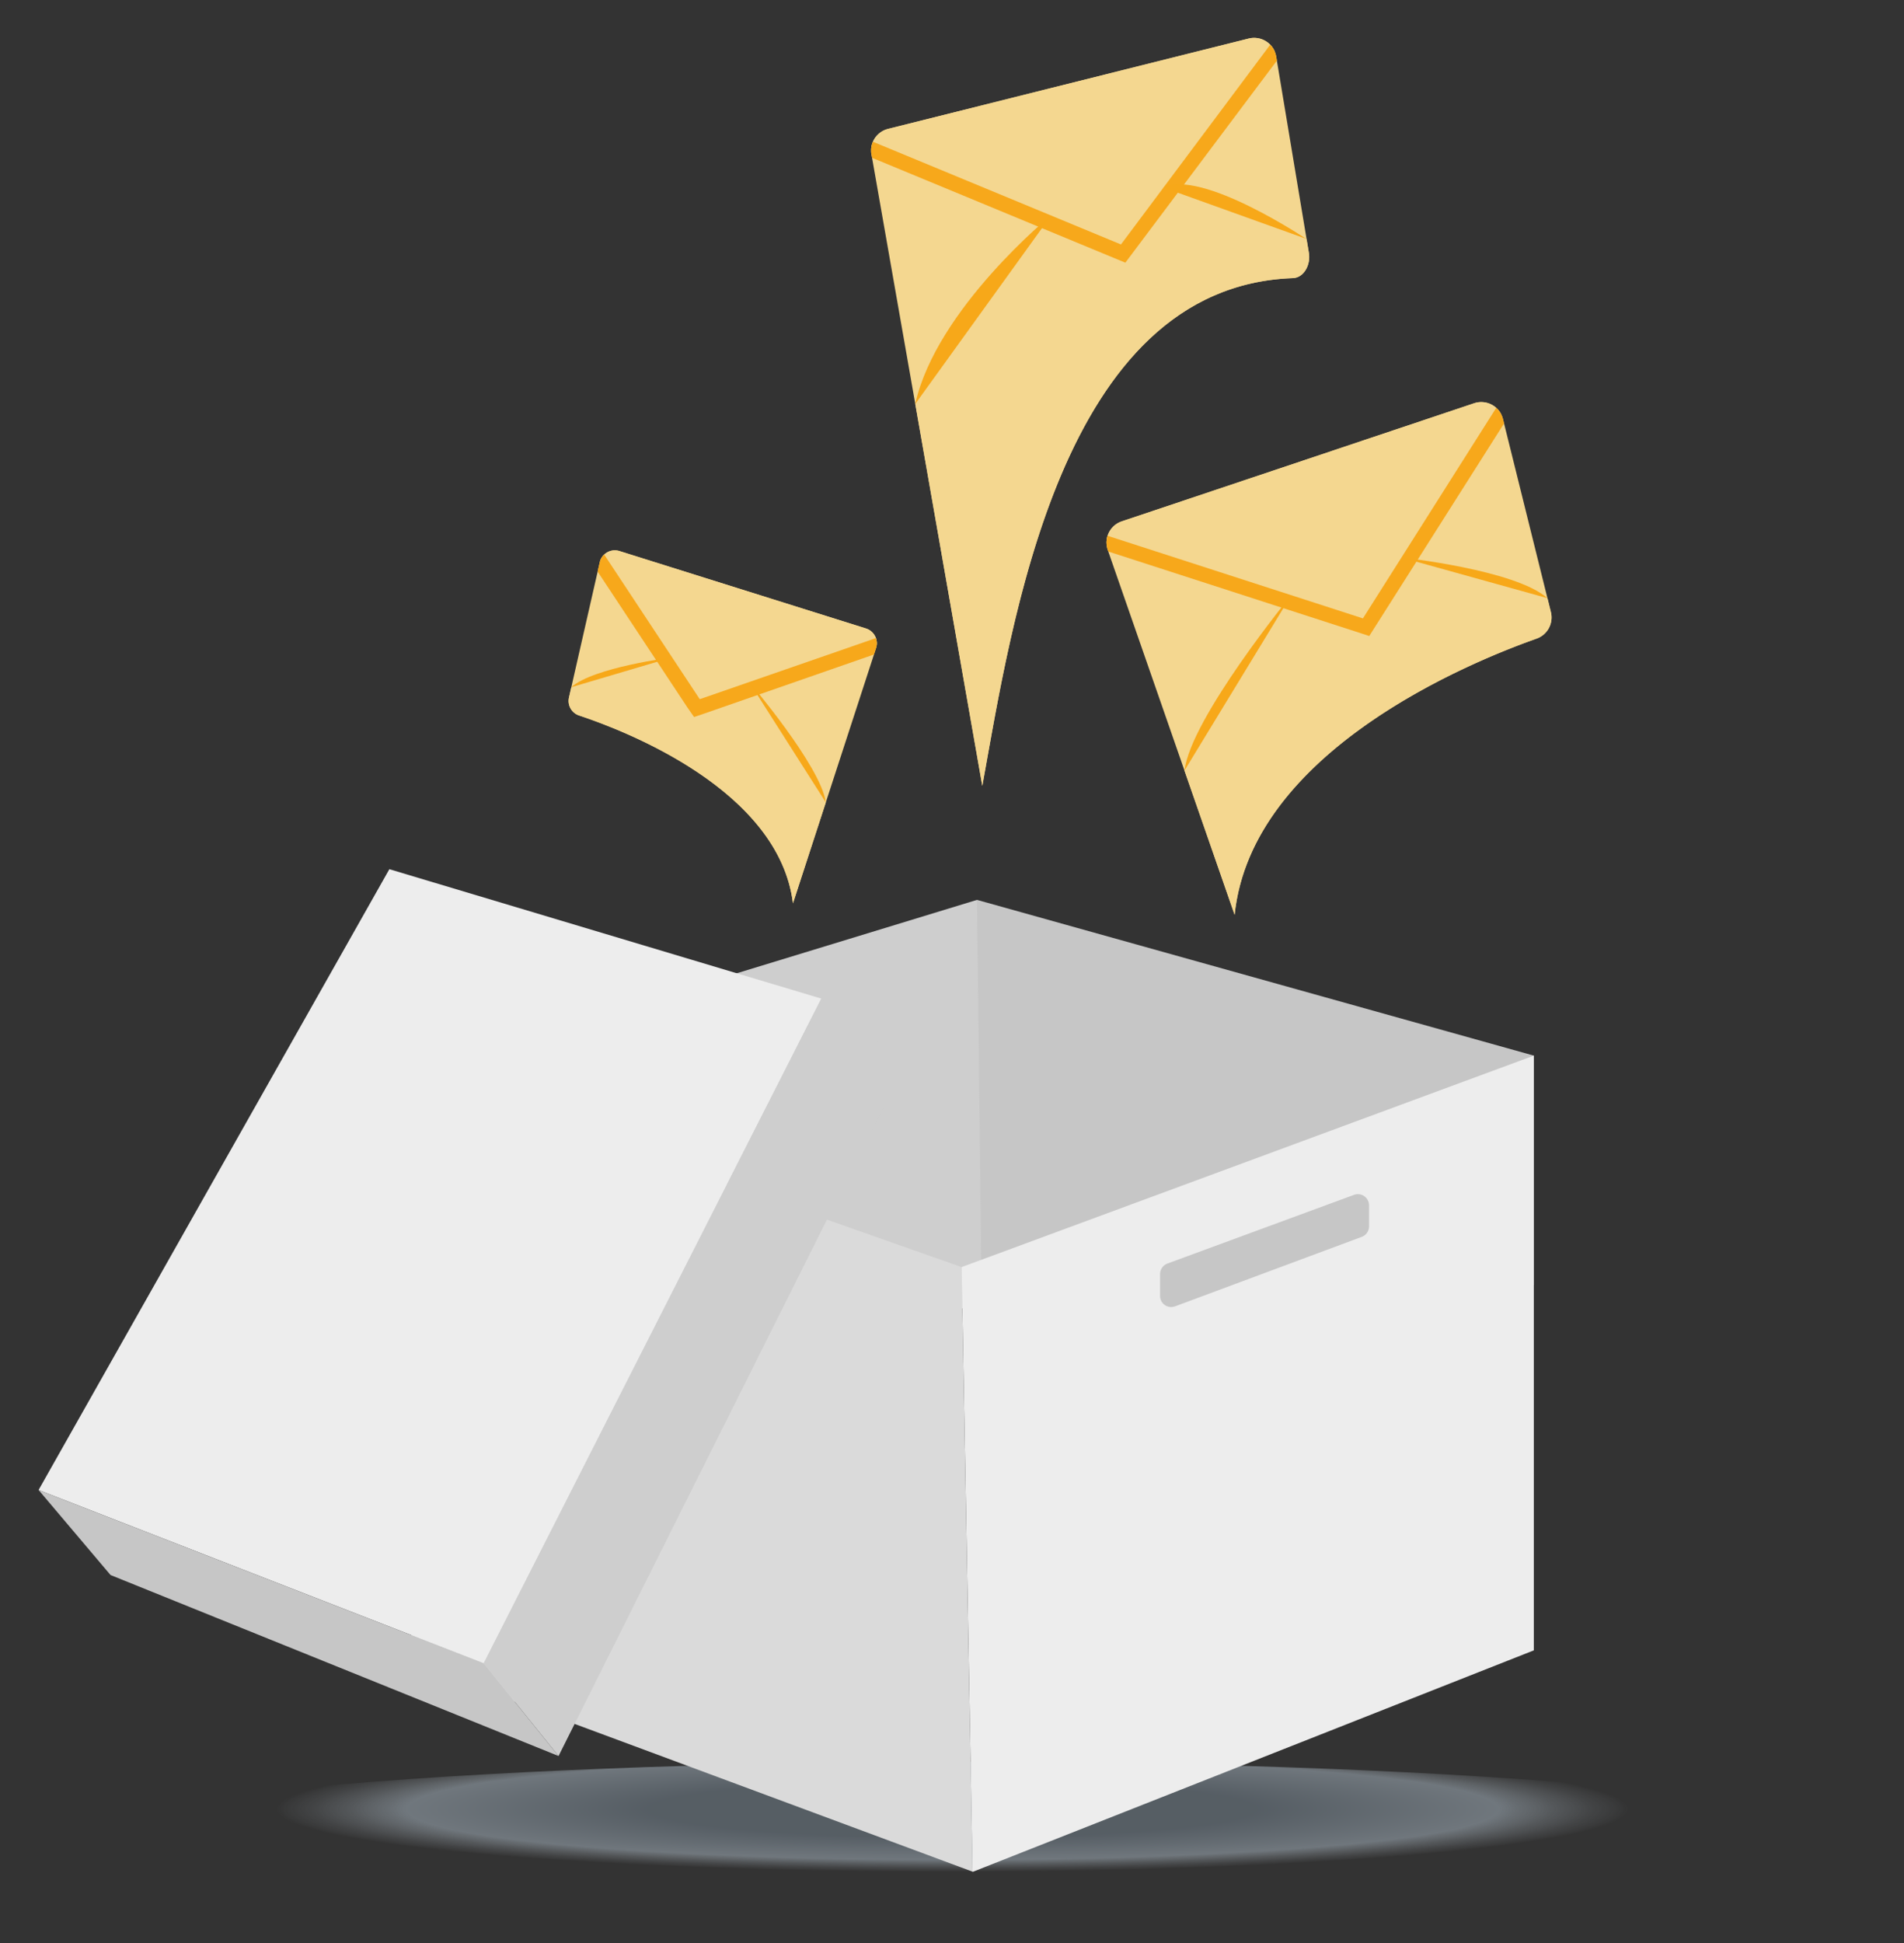
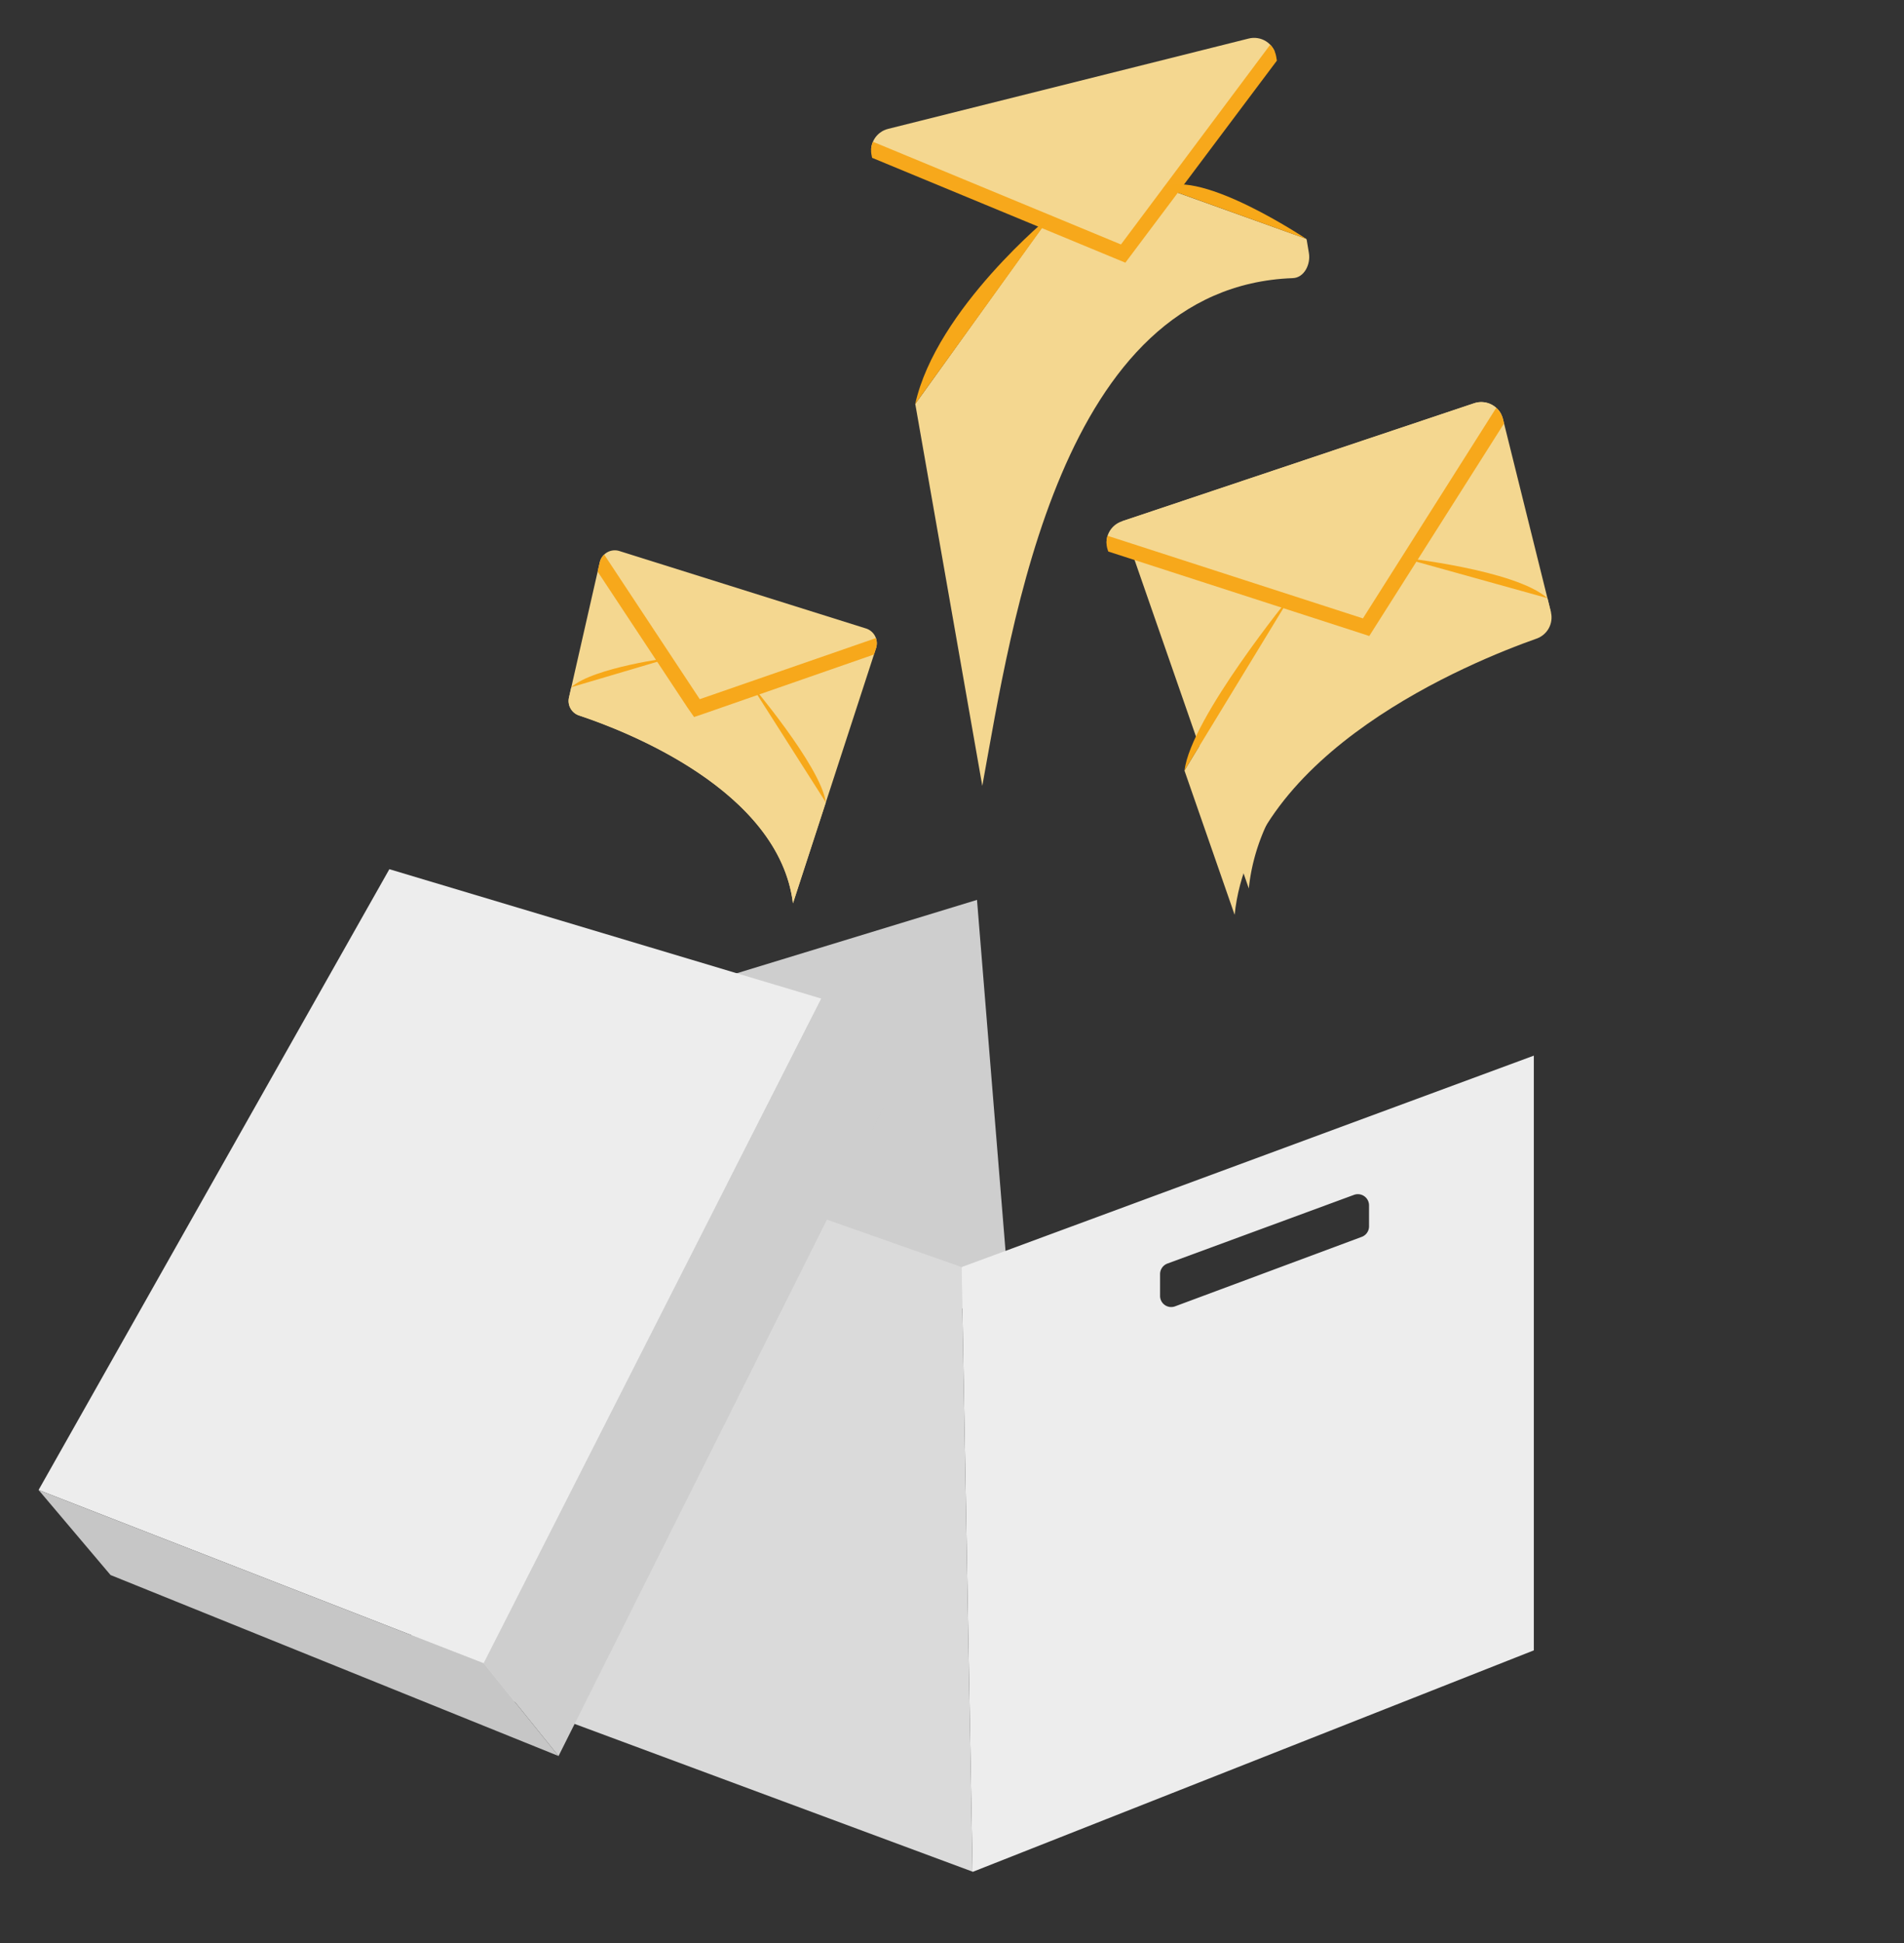
<svg xmlns="http://www.w3.org/2000/svg" viewBox="0 0 255.12 260.23">
  <rect x="0" y="0" width="255.12" height="260.23" fill="#333333" stroke="none" />
  <defs>
    <style>.cls-1{fill:#f4d790;}.cls-2{isolation:isolate;}.cls-3{fill:none;}.cls-4{opacity:0.51;mix-blend-mode:multiply;fill:url(#Sfumatura_senza_nome_4);}.cls-5{fill:#cecece;}.cls-6{fill:#c6c6c6;}.cls-7{fill:#dadada;}.cls-8{fill:#ededed;}.cls-9{clip-path:url(#clip-path);}.cls-10{fill:#f7a81b;}.cls-11{fill:#f7a819;}.cls-12{clip-path:url(#clip-path-2);}.cls-13{clip-path:url(#clip-path-3);}</style>
    <radialGradient id="Sfumatura_senza_nome_4" cx="-1117.69" cy="5136.33" r="25.02" gradientTransform="translate(5671.41 -2125.53) scale(4.96 0.46)" gradientUnits="userSpaceOnUse">
      <stop offset="0.33" stop-color="#788794" />
      <stop offset="0.59" stop-color="#aab8c4" />
      <stop offset="0.61" stop-color="#b4c2ce" stop-opacity="0.78" />
      <stop offset="0.65" stop-color="#c3d1dd" stop-opacity="0.45" />
      <stop offset="0.69" stop-color="#cfdce9" stop-opacity="0.2" />
      <stop offset="0.72" stop-color="#d5e2ef" stop-opacity="0.06" />
      <stop offset="0.73" stop-color="#d8e5f2" stop-opacity="0" />
      <stop offset="0.77" stop-color="#e6eef7" stop-opacity="0" />
      <stop offset="1" stop-color="#fff" stop-opacity="0" />
    </radialGradient>
    <clipPath id="clip-path" transform="translate(0 5.11)">
      <path class="cls-1" d="M150.32,64.71l47.22-15.82a3,3,0,0,1,3.84,2.1l6.43,25.89a3,3,0,0,1-1.9,3.53c-8.92,3.15-38.22,15.09-40.48,37l-17-48.86A3,3,0,0,1,150.32,64.71Z" />
    </clipPath>
    <clipPath id="clip-path-2" transform="translate(0 5.11)">
      <path class="cls-1" d="M119,12.15,167.28.06A3,3,0,0,1,171,2.46l4.38,26.31c.26,1.52-.63,3.32-2.16,3.37-31.18,1.13-37.64,46.34-41.6,68L116.81,15.8A3,3,0,0,1,119,12.15Z" />
    </clipPath>
    <clipPath id="clip-path-3" transform="translate(0 5.11)">
      <path class="cls-1" d="M116,79.05,83,68.69a2.07,2.07,0,0,0-2.64,1.52L76.24,88.3a2.05,2.05,0,0,0,1.37,2.42c6.24,2.07,26.77,10,28.64,25.15l11.14-34.2A2.08,2.08,0,0,0,116,79.05Z" />
    </clipPath>
  </defs>
  <title>6_m</title>
  <g class="cls-2">
    <g id="Livello_1" data-name="Livello 1">
      <rect class="cls-3" y="5.11" width="255.12" height="255.12" />
-       <path class="cls-4" d="M253.3,242.39c0,6.37-55.55,11.53-124.07,11.53S5.17,248.76,5.17,242.39s55.54-11.53,124.06-11.53S253.3,236,253.3,242.39Z" transform="translate(0 5.11)" />
      <polygon class="cls-5" points="135.61 178.33 63.65 145.11 60.26 142.09 130.91 120.52 135.61 178.33" />
-       <polygon class="cls-6" points="131.61 180.69 130.91 120.52 205.53 141.38 205.53 172.08 132.45 196.02 131.61 180.69" />
      <polygon class="cls-7" points="55.11 222.76 130.32 250.67 128.85 169.7 55.11 143.73 55.11 222.76" />
      <polygon class="cls-8" points="52.17 116.41 5.17 199.55 64.81 222.76 110.05 133.74 52.17 116.41" />
      <polygon class="cls-6" points="14.81 210.94 5.17 199.55 64.81 222.76 74.84 235.18 14.81 210.94" />
      <polygon class="cls-5" points="74.84 235.18 121.33 142.32 110.05 133.74 64.81 222.76 74.84 235.18" />
      <path class="cls-8" d="M128.85,164.59l1.47,81,75.2-29.67V136.27Zm54.59-5.44a1.5,1.5,0,0,1-1,1.4l-25,9.3a1.49,1.49,0,0,1-2-1.4v-2.93a1.51,1.51,0,0,1,1-1.41l25-9.2a1.5,1.5,0,0,1,2,1.41Z" transform="translate(0 5.11)" />
-       <path class="cls-1" d="M150.32,64.71l47.22-15.82a3,3,0,0,1,3.84,2.1l6.43,25.89a3,3,0,0,1-1.9,3.53c-8.92,3.15-38.22,15.09-40.48,37l-17-48.86A3,3,0,0,1,150.32,64.71Z" transform="translate(0 5.11)" />
+       <path class="cls-1" d="M150.32,64.71l47.22-15.82a3,3,0,0,1,3.84,2.1l6.43,25.89c-8.92,3.15-38.22,15.09-40.48,37l-17-48.86A3,3,0,0,1,150.32,64.71Z" transform="translate(0 5.11)" />
      <g class="cls-9">
        <polygon class="cls-1" points="207.34 80.11 177.59 72.02 158.72 103.18 157.21 116.19 171.32 128.15 218.16 95.06 207.34 80.11" />
        <polygon class="cls-1" points="142.32 70.8 204.65 49.91 183.04 84.01 142.32 70.8" />
        <path class="cls-10" d="M202.3,46.64,182.62,77.71l-37.11-12,56.79-19M207,43l-5.34,1.79-56.78,19-5.75,1.93,5.77,1.87,37.1,12,1.47.48.83-1.31L204,47.71,207,43Z" transform="translate(0 5.11)" />
        <path class="cls-11" d="M187.78,69.56S203,71.17,207.34,75Z" transform="translate(0 5.11)" />
        <path class="cls-11" d="M158.72,98.07l14.35-23.55S159.54,91.08,158.72,98.07Z" transform="translate(0 5.11)" />
      </g>
-       <path class="cls-1" d="M119,12.15,167.28.06A3,3,0,0,1,171,2.46l4.38,26.31c.26,1.52-.63,3.32-2.16,3.37-31.18,1.13-37.64,46.34-41.6,68L116.81,15.8A3,3,0,0,1,119,12.15Z" transform="translate(0 5.11)" />
      <g class="cls-12">
        <polygon class="cls-1" points="175.01 31.98 145.99 21.58 121.22 56.08 122.22 64.02 128.72 115.65 184.63 47.73 175.01 31.98" />
        <polygon class="cls-1" points="110.92 17.61 174.69 1.65 150.49 33.96 110.92 17.61" />
        <path class="cls-10" d="M172.2-1.8l-22,29.43-36-14.9L172.2-1.8m5-3.31-5.46,1.37-58.1,14.53-5.88,1.47,5.6,2.32,36,14.9,1.43.59.93-1.24L173.8-.6l3.38-4.51Z" transform="translate(0 5.11)" />
        <path class="cls-11" d="M122.63,49l18.26-25.32S125.47,36.22,122.63,49Z" transform="translate(0 5.11)" />
        <path class="cls-11" d="M155.87,20,175,26.87S161,17.5,155.87,20Z" transform="translate(0 5.11)" />
      </g>
      <path class="cls-1" d="M116,79.05,83,68.69a2.07,2.07,0,0,0-2.64,1.52L76.24,88.3a2.05,2.05,0,0,0,1.37,2.42c6.24,2.07,26.77,10,28.64,25.15l11.14-34.2A2.08,2.08,0,0,0,116,79.05Z" transform="translate(0 5.11)" />
      <g class="cls-13">
        <polygon class="cls-1" points="76.54 92.09 97.11 86.06 110.65 107.46 111.88 116.48 102.23 124.99 69.22 102.63 76.54 92.09" />
-         <polygon class="cls-1" points="77.27 70.51 122.58 84.72 93.36 94.84 77.27 70.51" />
        <path class="cls-10" d="M79.66,67.2l39.73,12.45L93.76,88.53,79.66,67.2m-4.77-3.59L78,68.3,92.1,89.63,93,90.92l1.47-.5L120,81.54l5.73-2L120,77.75,80.26,65.29l-5.37-1.68Z" transform="translate(0 5.11)" />
        <path class="cls-11" d="M90.06,82.93s-10.53,1.33-13.52,4Z" transform="translate(0 5.11)" />
        <path class="cls-11" d="M110.65,102.35l-10.3-16.17S110,97.5,110.65,102.35Z" transform="translate(0 5.11)" />
      </g>
    </g>
  </g>
</svg>